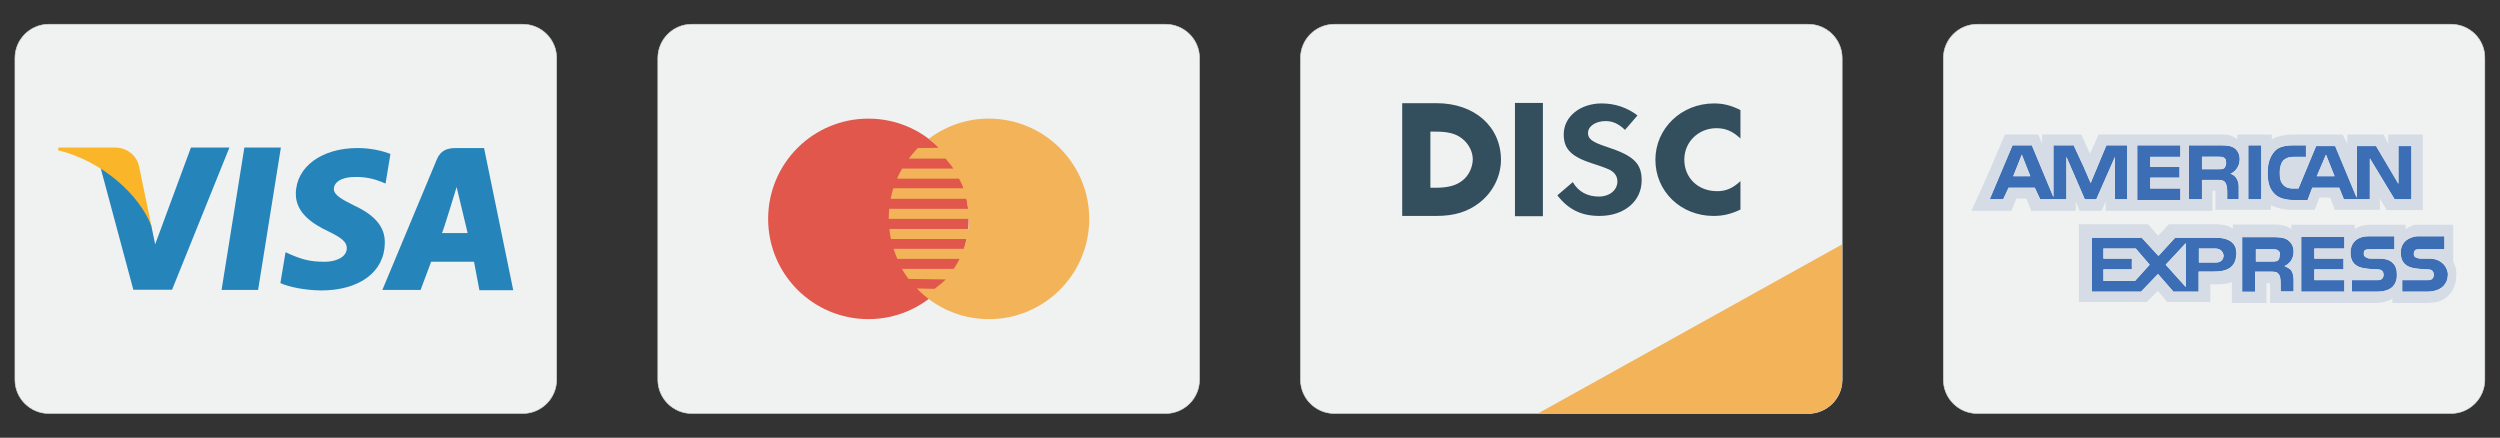
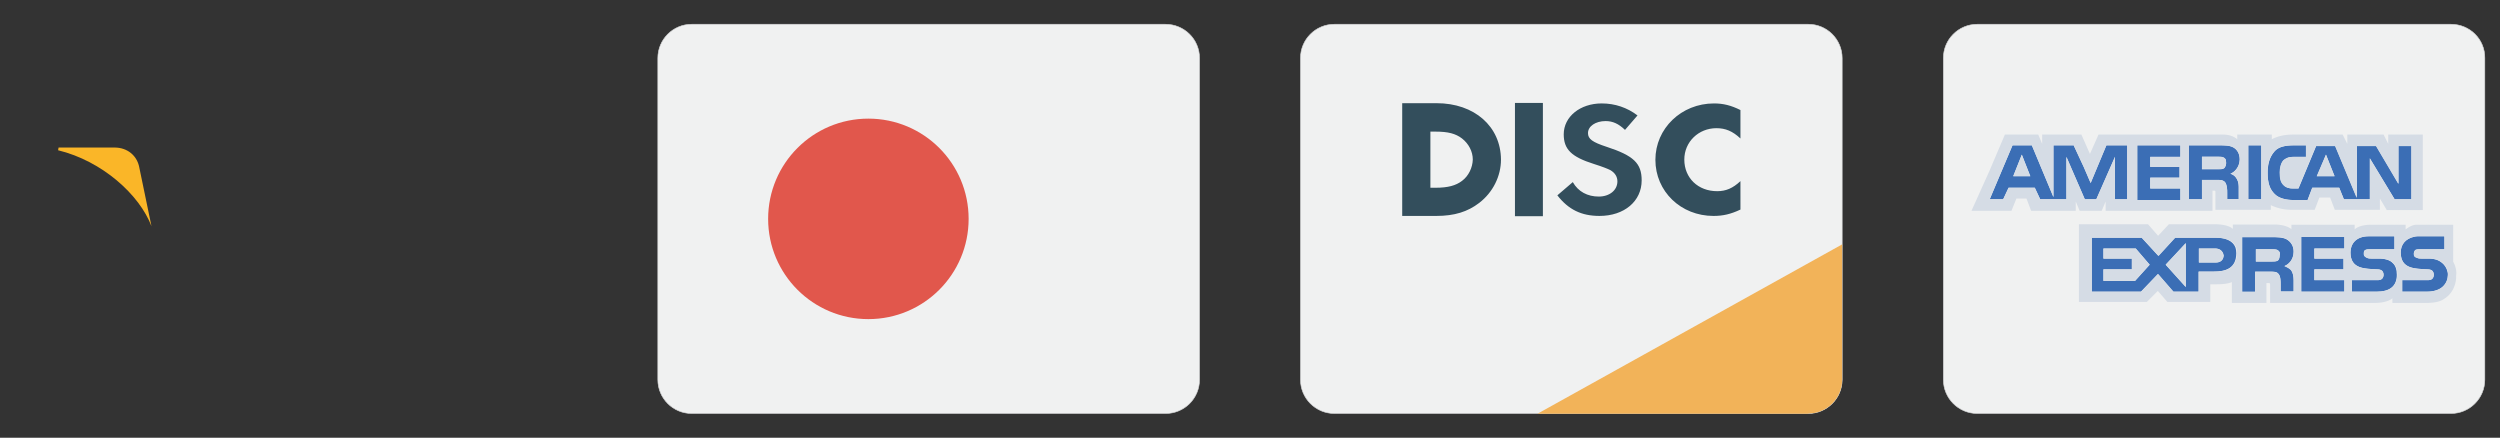
<svg xmlns="http://www.w3.org/2000/svg" viewBox="0 0 1020 178.6">
  <rect x="0" y="0" width="1020" height="178.6" fill="#333333" stroke="none" />
  <style>.J{fill:#f0f1f1}.K{stroke:#d8d9da}.L{stroke-width:.25}.M{stroke-miterlimit:10}</style>
-   <path d="M213.3 9.9H19.9c-7.6 0-13.8 6.2-13.8 13.8v131.2c0 7.6 6.2 13.8 13.8 13.8h193.4c7.6 0 13.8-6.2 13.8-13.8V23.7c0-7.6-6.2-13.8-13.8-13.8z" class="J K L M" />
-   <path d="M99.7 60.2l-9.3 58.1h14.9l9.3-58.1H99.7zm44.9 23.7c-5.2-2.6-8.4-4.3-8.4-6.9.1-2.4 2.7-4.8 8.6-4.8 4.8-.1 8.4 1 11.1 2.1l1.4.6 2-12.1c-2.9-1.1-7.6-2.4-13.4-2.4-14.7 0-25.1 7.7-25.2 18.6-.1 8.1 7.4 12.6 13.1 15.3 5.8 2.8 7.7 4.5 7.7 7-.1 3.8-4.7 5.5-9 5.5-5.9 0-9.1-.9-14-3l-2-.9-2.1 12.6c3.5 1.6 9.9 2.9 16.6 3 15.6 0 25.8-7.5 26-19.2.2-6.5-3.8-11.4-12.4-15.4zm52.9-23.5H186c-3.6 0-6.3 1-7.8 4.7L156 118.3h15.6l4.3-11.5h17.5l2.2 11.6h13.8l-11.9-58zm-17.2 34.7c.3 0 6-18.8 6-18.8l4.5 18.8h-10.5zM77.9 60.2L63.3 99.7l-1.6-7.8C59 82.9 50.5 73.2 41 68.3l13.4 49.9h15.8l23.4-58H77.9z" fill="#2584ba" />
  <path d="M56.7 67.7c-1.1-4.4-4.8-7.4-9.7-7.5H23.9l-.2 1.1c18 4.4 33.2 18.1 38.1 31l-5.1-24.6z" fill="#fab628" />
  <path d="M475.5 9.9H282.2c-7.6 0-13.8 6.2-13.8 13.8v131.2c0 7.6 6.2 13.8 13.8 13.8h193.4c7.6 0 13.8-6.2 13.8-13.8V23.7c0-7.6-6.2-13.8-13.9-13.8z" class="J K L M" />
  <path d="M395.2 89.3c0 22.6-18.3 40.9-40.9 40.9s-40.9-18.3-40.9-40.9 18.3-40.9 40.9-40.9 40.9 18.3 40.9 40.9z" fill="#e1574c" />
-   <path d="M403.4 48.4c-9.2 0-17.6 3.1-24.4 8.2 1.3 1.3 2.8 2.2 4 3.7l-8.5.1c-1.3 1.3-2.5 2.8-3.7 4.3h15c1.1 1.4 2.2 2.6 3.2 4.1h-20.9c-.8 1.3-1.5 2.7-2.1 4.1h25.3c.7 1.4 1.3 2.5 1.8 3.9h-28.6c-.5 1.4-.8 2.9-1.1 4.3h30.9c.3 1.4.5 2.7.7 4.1h-32.2c-.1 1.3-.2 2.7-.2 4.1h32.7c0 1.4-.1 2.8-.2 4.1h-32.2c.1 1.4.3 2.7.6 4.1h30.9c-.3 1.3-.7 2.7-1.1 4h-28.7c.4 1.4 1 2.8 1.5 4.1h25.4c-.7 1.5-1.5 2.7-2.4 4.1H368c.8 1.4 1.7 2.8 2.7 4.1l15.1.2c-1.3 1.5-2.9 2.5-4.4 3.8.1.1-2.4 0-7.3-.1a40.59 40.59 0 0029.4 12.5c22.6 0 40.9-18.3 40.9-40.9s-18.4-40.9-41-40.9z" fill="#f2b359" />
  <path d="M544.4 9.9h193.4c7.6 0 13.8 6.2 13.8 13.8v131.2c0 7.6-6.2 13.8-13.8 13.8H544.4c-7.6 0-13.8-6.2-13.8-13.8V23.7c0-7.6 6.2-13.8 13.8-13.8z" class="J K L M" />
  <path d="M586.1 42.1h-14v46H586c7.4 0 12.8-1.7 17.5-5.3 5.6-4.3 8.9-10.9 8.9-17.7-.1-13.5-10.8-23-26.3-23zm10.4 31.7c-2.5 1.9-5.7 2.8-10.8 2.8h-2.1V53.7h2.1c5.1 0 8.2.8 10.8 2.8 2.7 2.1 4.4 5.3 4.4 8.6-.1 3.3-1.7 6.7-4.4 8.7zm21.6 14.4h11.4V42h-11.4v46.2zm37.4-28.3c-5.8-1.9-7.6-3.2-7.6-5.6 0-2.8 3.1-4.9 7.2-4.9 2.9 0 5.3 1.1 7.9 3.6l5.1-5.9c-4.2-3.2-9.2-4.9-14.6-4.9-8.8 0-15.5 5.4-15.5 12.6 0 6.1 3.1 9.2 12.3 12.1 3.8 1.2 5.7 2 6.7 2.5 1.9 1.1 2.9 2.7 2.9 4.6 0 3.6-3.2 6.2-7.6 6.2-4.6 0-8.4-2-10.6-5.9l-6.3 5.4c4.5 5.8 9.8 8.4 17.2 8.4 10.1 0 17.2-6 17.2-14.5 0-7-3.3-10.1-14.3-13.7zm31.7 5.2c0-7.2 5.8-12.8 13.1-12.8 3.7 0 6.6 1.2 9.8 4.2V44.9c-3.8-1.9-7-2.7-10.8-2.7-13.3 0-23.9 10.2-23.9 23 0 12.9 10.4 22.9 23.7 22.9 3.8 0 7-.7 11-2.6V73.9c-3.1 2.9-5.9 4.1-9.5 4.1-7.8 0-13.4-5.4-13.4-12.9z" fill="#334e5c" />
  <path d="M737.8 168.7c7.6 0 13.8-6.2 13.8-13.8V99.7l-124.3 69.1h110.5v-.1z" fill="#f2b359" />
  <path d="M1000 9.9H806.7c-7.6 0-13.8 6.2-13.8 13.8v131.2c0 7.6 6.2 13.8 13.8 13.8H1000c7.6 0 13.8-6.2 13.8-13.8V23.7c.1-7.6-6.1-13.8-13.8-13.8z" class="J K L M" />
  <path d="M853.4 81.3h1.9l7.3-16.6.3-.7v17.3h5v-22h-8.5l-6.3 15.1-.1.3-2.8-6.5-4-8.6-.1-.3h-8.3v21.1L829 59.3h-7.9l-9.3 22h5.5l2.2-4.7h10.7l2.2 4.7h10.7V64l7.5 17.3h2.8zm-32-9.4l3.5-8.8 3.5 8.8h-7zM904.1 97h-16.7l-6.6 7.2-.2.2-1.2-1.3-5.6-6.1h-20.4v22h20.1l6.9-7.2.3.3 6 6.9H897v-8.2h6.3c4.7 0 9.1-1.3 9.1-7.5 0-.8-.1-1.5-.3-2.2-1.2-3.3-4.8-4.1-8-4.1zm-33 17.6h-12.9v-4.7h11.6v-4.4h-11.6v-4.1h13.2l5.7 6.6-6 6.6zm20.7 2.5l-8.2-9.1 8.2-8.8v17.9zm12.3-10h-6.9v-5.7h6.6c1.9 0 3.1.9 3.5 2.8-.1 1.9-1.4 2.9-3.2 2.9zm31.4-25.5h6l1.9-5h11l1.9 4.7h10.6V64.6L977 81.3h6.9V59.6h-5.3V75l-9.1-15.4h-7.9v21.1l-8.8-21.1H945l-7.2 17.3h-2.2c-1.6 0-2.8-.3-3.8-1.3-1.3-1.3-1.6-2.8-1.6-5.3 0-2.2.6-4.1 1.6-5 1.3-.9 2.2-1.3 4.1-1.3h5v-4.7h-5c-3.5 0-6.3.6-7.9 2.5-2.2 2.5-2.8 5.7-2.8 8.8 0 4.1.9 6.6 2.8 8.5 1.8 1.9 5 2.5 7.5 2.5zM949 63.1l3.5 8.8h-7.2l3.7-8.8zm-50.6 10.3h5.7c1.5 0 2.4 0 2.8.3.3.1.6.3.9.6.9 1.3.9 3.1.9 4.4v2.5h4.7v-5c0-1.7-.5-2.9-1.1-3.7-.1-.1-.2-.2-.3-.4-.9-1-2-1.2-2-1.2 1.5-.6 3.7-2.5 3.8-5.8 0-2.4-1-4-2.5-4.9-1.6-.9-3.5-.9-6.3-.9h-11.9v22h5.3v-7.9zm0-9.4h6.3c.9 0 1.9 0 2.5.3.4.2.8.5 1 1.1v.4c.2 1.1-.1 1.9-.4 2.4-.1.1-.2.2-.2.3l-.1.1c-.1.1-.2.1-.3.2-.6.3-1.6.3-2.5.3h-6.3V64zm18.9-4.7h5.3v22h-5.3zm-27.7 17.6h-12.3v-4.4h12v-4.4h-12V64h12.3v-4.7H872v22.3h17.6zm80.8 28.6h-2.8c-.6 0-1.3 0-1.9-.3s-1.3-.6-1.3-1.6c0-.6 0-1.3.6-1.6s1.3-.3 2.2-.3h9.7v-5.3h-10.4c-5.7 0-7.5 3.5-7.5 6.6 0 6.9 6 6.6 11 6.9.9 0 1.6.3 1.9.6s.6.9.6 1.6-.3 1.3-.6 1.6c-.6.6-1.3.6-2.2.6h-10.1v4.7h10.1c5.3 0 8.2-2.2 8.2-6.9 0-2.2-.6-3.8-1.6-4.7-1.2-1.3-3.1-1.9-5.9-1.9zm23.8.5c-.9-.3-2-.5-3.4-.5H988c-.6 0-1.3 0-1.9-.3-.9-.3-1.3-.6-1.3-1.6 0-.6.3-1.3.6-1.6.6-.3 1.3-.3 2.2-.3h9.7v-5.3H987c-.6 0-1.1 0-1.6.1-4.2.8-5.9 3.5-5.9 6.5 0 6.9 6 6.6 11 6.9.9 0 1.6.3 1.9.6s.6.9.6 1.6-.3 1.3-.6 1.6c-.6.6-1.3.6-2.2.6h-10.1v4.7h10.1c3.1 0 5.3-.9 6.6-2.2s1.9-2.8 1.9-4.7c0-.4 0-.8-.1-1.1-.7-3.4-3.6-4.7-4.4-5zm-55.3 13h17.6v-4.7h-12.2v-4.4h11.9v-4.4h-11.9v-4.1h12.2v-4.7h-17.6zm-3.1-16.3c0-2.5-1.3-4.1-2.8-5-1.6-.9-3.8-.9-6.3-.9h-11.9V119h5.3v-8.2h5.7c1.9 0 3.1 0 3.8.9.9.9.9 3.1.9 4.4v2.8h5.3v-4.4c0-1.9-.3-3.1-.9-4.1-.3-.6-1.3-1.3-2.8-1.9 1.5-.5 3.7-2.4 3.7-5.8zm-5.7 1.5c0 .9-.3 1.9-.9 2.2s-1.6.3-2.5.3h-6.3v-5h6.3c.9 0 1.9 0 2.5.3.6.4 1.3 1 .9 2.2z" fill="#3b6eb5" />
  <path d="M821.4 71.9h6.9l-3.4-8.8zm36.8 29.5v4.1h11.6v4.4h-11.6v4.7h12.9l5.9-6.6-5.6-6.6zM949 63.1l-3.8 8.8h7.3zm-57.2 54V99.2l-8.2 8.8zm11.9-15.7h-6.6v5.7h6.9c1.9 0 3.1-.9 3.1-2.8-.2-1.9-1.5-2.9-3.4-2.9zm25.5.6c-.6-.3-1.6-.3-2.5-.3h-6.3v5h6.3c.9 0 1.9 0 2.5-.3s.9-1.3.9-2.2c.4-1.2-.3-1.8-.9-2.2zm-71.7-16l1.6-3.8V86h43.6v-8.2h.6c.6 0 .6 0 .6.9v6.9h22.6v-1.9c1.9.9 4.7 1.9 8.5 1.9h9.4l1.9-5h4.4l1.9 5H971V81l2.8 4.7h14.7V54.9h-14.1v3.8l-1.9-3.8h-14.8v3.8l-1.9-3.8h-20.1c-3.5 0-6.3.6-8.8 1.9v-1.9h-14.1v1.9c-1.6-1.3-3.5-1.9-6-1.9h-50.6l-3.5 7.9-3.5-7.9h-16v3.8l-1.6-3.8H818l-6.3 14.8-7.2 16-.1.3h16.3l.1-.3 1.9-4.7h4.1l1.9 5h18.2v-3.8l1.6 3.8h9zm70.4-24.2c1.6-1.9 4.4-2.5 7.9-2.5h5V64h-5c-1.9 0-2.8.3-4.1 1.3-.9.9-1.6 2.8-1.6 5 0 2.5.3 4.1 1.6 5.3.9.9 2.2 1.3 3.8 1.3h2.2l7.2-17.3h7.8l8.8 21.1V59.6h7.9l9.1 15.4V59.6h5.3v21.7H977l-10.1-16.7v16.7h-10.6l-1.9-4.7h-11l-1.9 5h-6c-2.5 0-5.7-.6-7.5-2.5-1.9-1.9-2.8-4.4-2.8-8.5-.1-3.1.5-6.3 2.7-8.8zm-10.6-2.5h5.3v22h-5.3v-22zm-24.2 0H905c2.8 0 4.7 0 6.3.9 1.5.9 2.5 2.5 2.5 4.9-.1 3.3-2.2 5.2-3.8 5.8 0 0 1 .2 2 1.2.1.1.2.3.3.4.6.8 1.1 2 1.1 3.7v5h-4.7v-2.5c0-1.3 0-3.1-.9-4.4-.3-.3-.6-.5-.9-.6-.5-.3-1.4-.3-2.8-.3h-5.7v7.9h-5.3v-22zm-21.1 0h17.6V64h-12.3v4.1h11.9v4.4h-11.9v4.4h12.3v4.7H872V59.3zM843.1 64v17.3h-10.7l-2.2-4.7h-10.7l-2.2 4.7h-5.5l9.3-22h7.9l8.8 21.1V59.3h8.3l.1.3 4 8.6 2.8 6.5.1-.3 6.3-15.1h8.5v22h-5V64l-.3.7-7.3 16.6h-4.7L843.1 64zm64.1 4.7c.1 0 .2-.1.3-.2l.1-.1c.1-.1.2-.2.2-.3.3-.5.6-1.3.4-2.4v-.4a2.17 2.17 0 00-1-1.1c-.6-.3-1.6-.3-2.5-.3h-6.3v5h6.3c.9.1 1.9.1 2.5-.2zm93.7 38.1V91.7h-15.1c-2 0-4.3 1.9-4.3 1.9v-1.9H967c-2.2 0-5 .6-6.3 1.9v-1.9h-25.8v1.8c-1.9-1.6-5.3-1.9-6.9-1.9h-17v1.8c-1.6-1.6-5.3-1.9-7.2-1.9h-18.9l-4.4 4.7-4.1-4.7h-28.2v31.7h27.7l4.5-4.5 3.9 4.5h17.5V116h1.6c2.2 0 5 0 7.2-.9v8.5h14.1v-8.1h.6c.9 0 .9 0 .9.9v7.2h42.7c2.8 0 5.7-.6 7.2-1.9v1.9h13.5c2.8 0 5.7-.3 7.5-1.6 2.9-1.7 4.7-4.8 5-8.5v-.9c.3-2.1-.3-4.3-1.2-5.8zm-97.5 4h-6.3v8.2h-10.3l-6-6.9-.3-.3-6.9 7.2h-20.1V97h20.4l6.8 7.4.2-.2 6.6-7.2h16.7c3.2 0 6.9.8 8.2 4.1.2.7.3 1.4.3 2.2-.2 6.3-4.6 7.5-9.3 7.5zm31.5-.3c.6.9.9 2.2.9 4.1v4.4h-5.3v-2.8c0-1.3 0-3.5-.9-4.4-.6-.9-1.9-.9-3.8-.9h-5.7v8.2h-5.3V96.7h11.9c2.5 0 4.7 0 6.3.9s2.8 2.5 2.8 5c0 3.5-2.2 5.3-3.8 6 1.6.7 2.5 1.3 2.9 1.9zm21.6-9.1h-12.3v4.1h11.9v4.4h-11.9v4.4h12.3v4.7h-17.6V96.7h17.6v4.7zm13.2 17.6h-10.1v-4.7h10.1c.9 0 1.6 0 2.2-.6.3-.3.6-.9.6-1.6s-.3-1.3-.6-1.6-.9-.6-1.9-.6c-5-.3-11 0-11-6.9 0-3.1 1.9-6.6 7.5-6.6H977v5.3h-9.7c-.9 0-1.6 0-2.2.3s-.6.9-.6 1.6c0 .9.6 1.3 1.3 1.6.6.3 1.3.3 1.9.3h2.8c2.8 0 4.7.6 6 1.9.9.9 1.6 2.5 1.6 4.7-.2 4.7-3 6.9-8.4 6.9zm27.1-2.2c-1.3 1.3-3.5 2.2-6.6 2.2h-10.1v-4.7h10.1c.9 0 1.6 0 2.2-.6.3-.3.6-.9.6-1.6s-.3-1.3-.6-1.6-.9-.6-1.9-.6c-5-.3-11 0-11-6.9 0-3 1.7-5.7 5.9-6.5.5-.1 1-.1 1.6-.1h10.4v5.3h-9.7c-.9 0-1.6 0-2.2.3-.3.3-.6.9-.6 1.6 0 .9.3 1.3 1.3 1.6.6.3 1.3.3 1.9.3h2.8a11.09 11.09 0 013.4.5c.9.3 3.8 1.6 4.4 5 .1.4.1.7.1 1.1-.1 1.9-.8 3.5-2 4.7z" fill="#d5dce5" />
</svg>